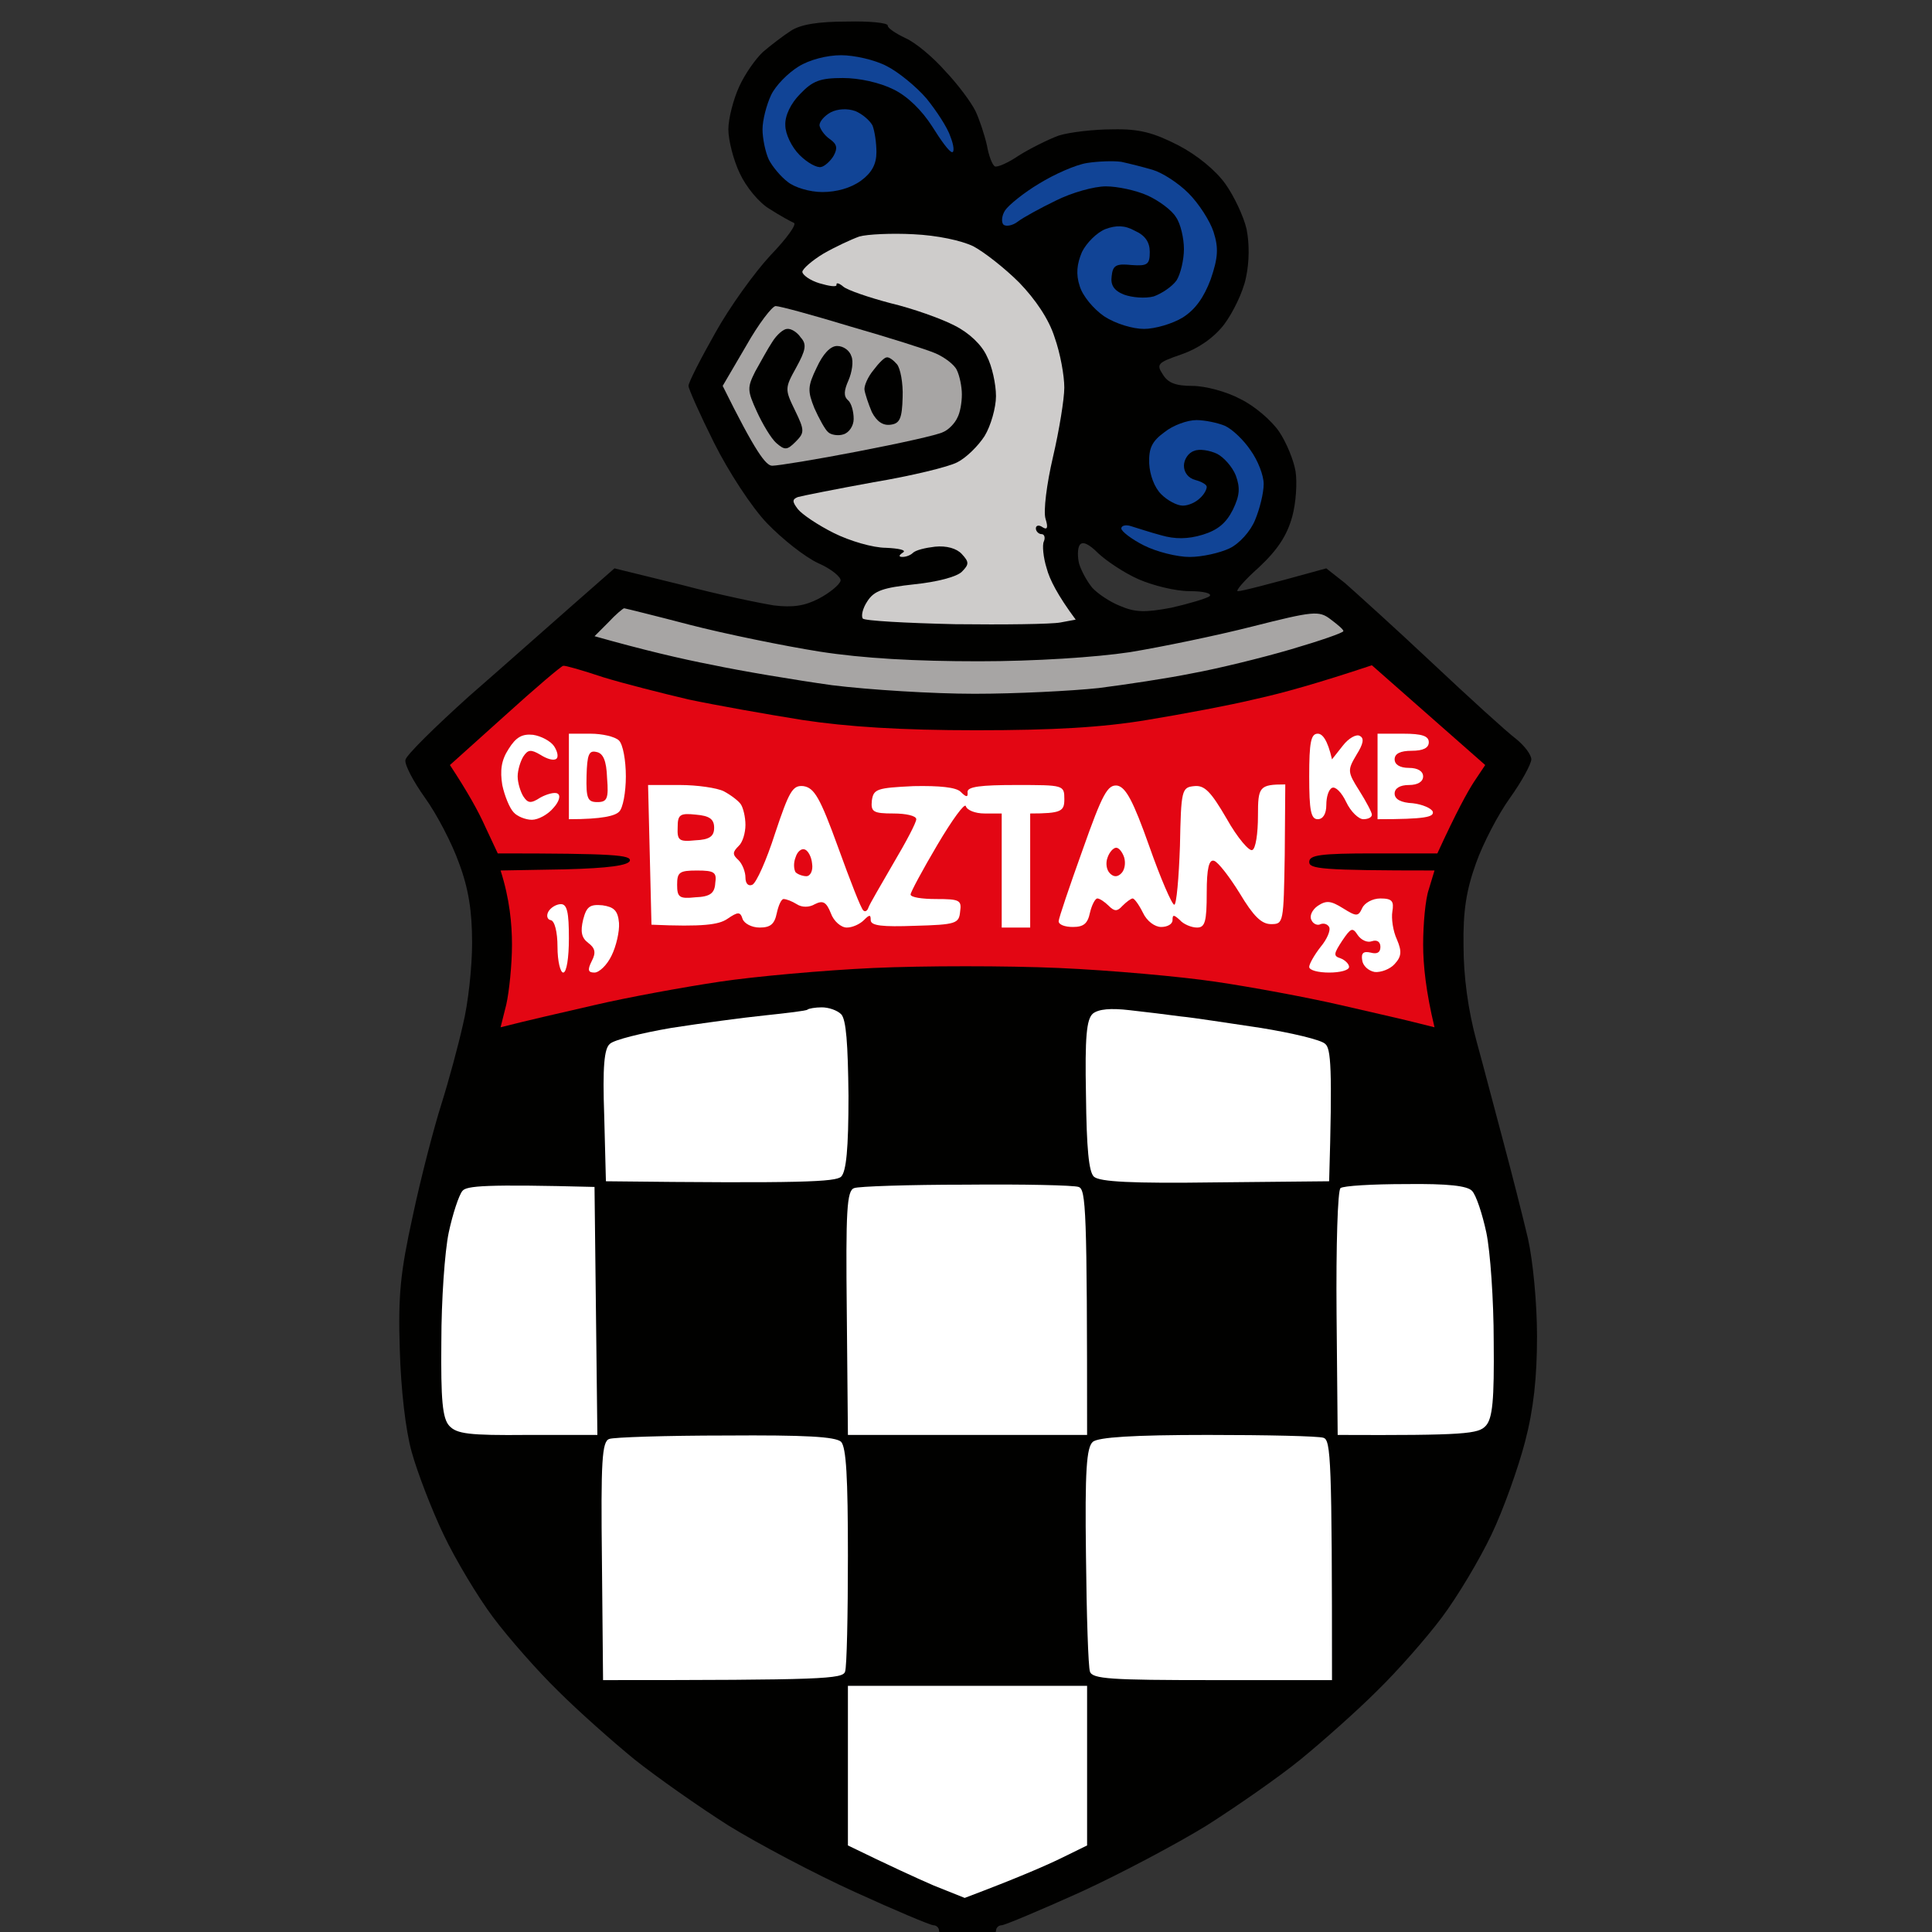
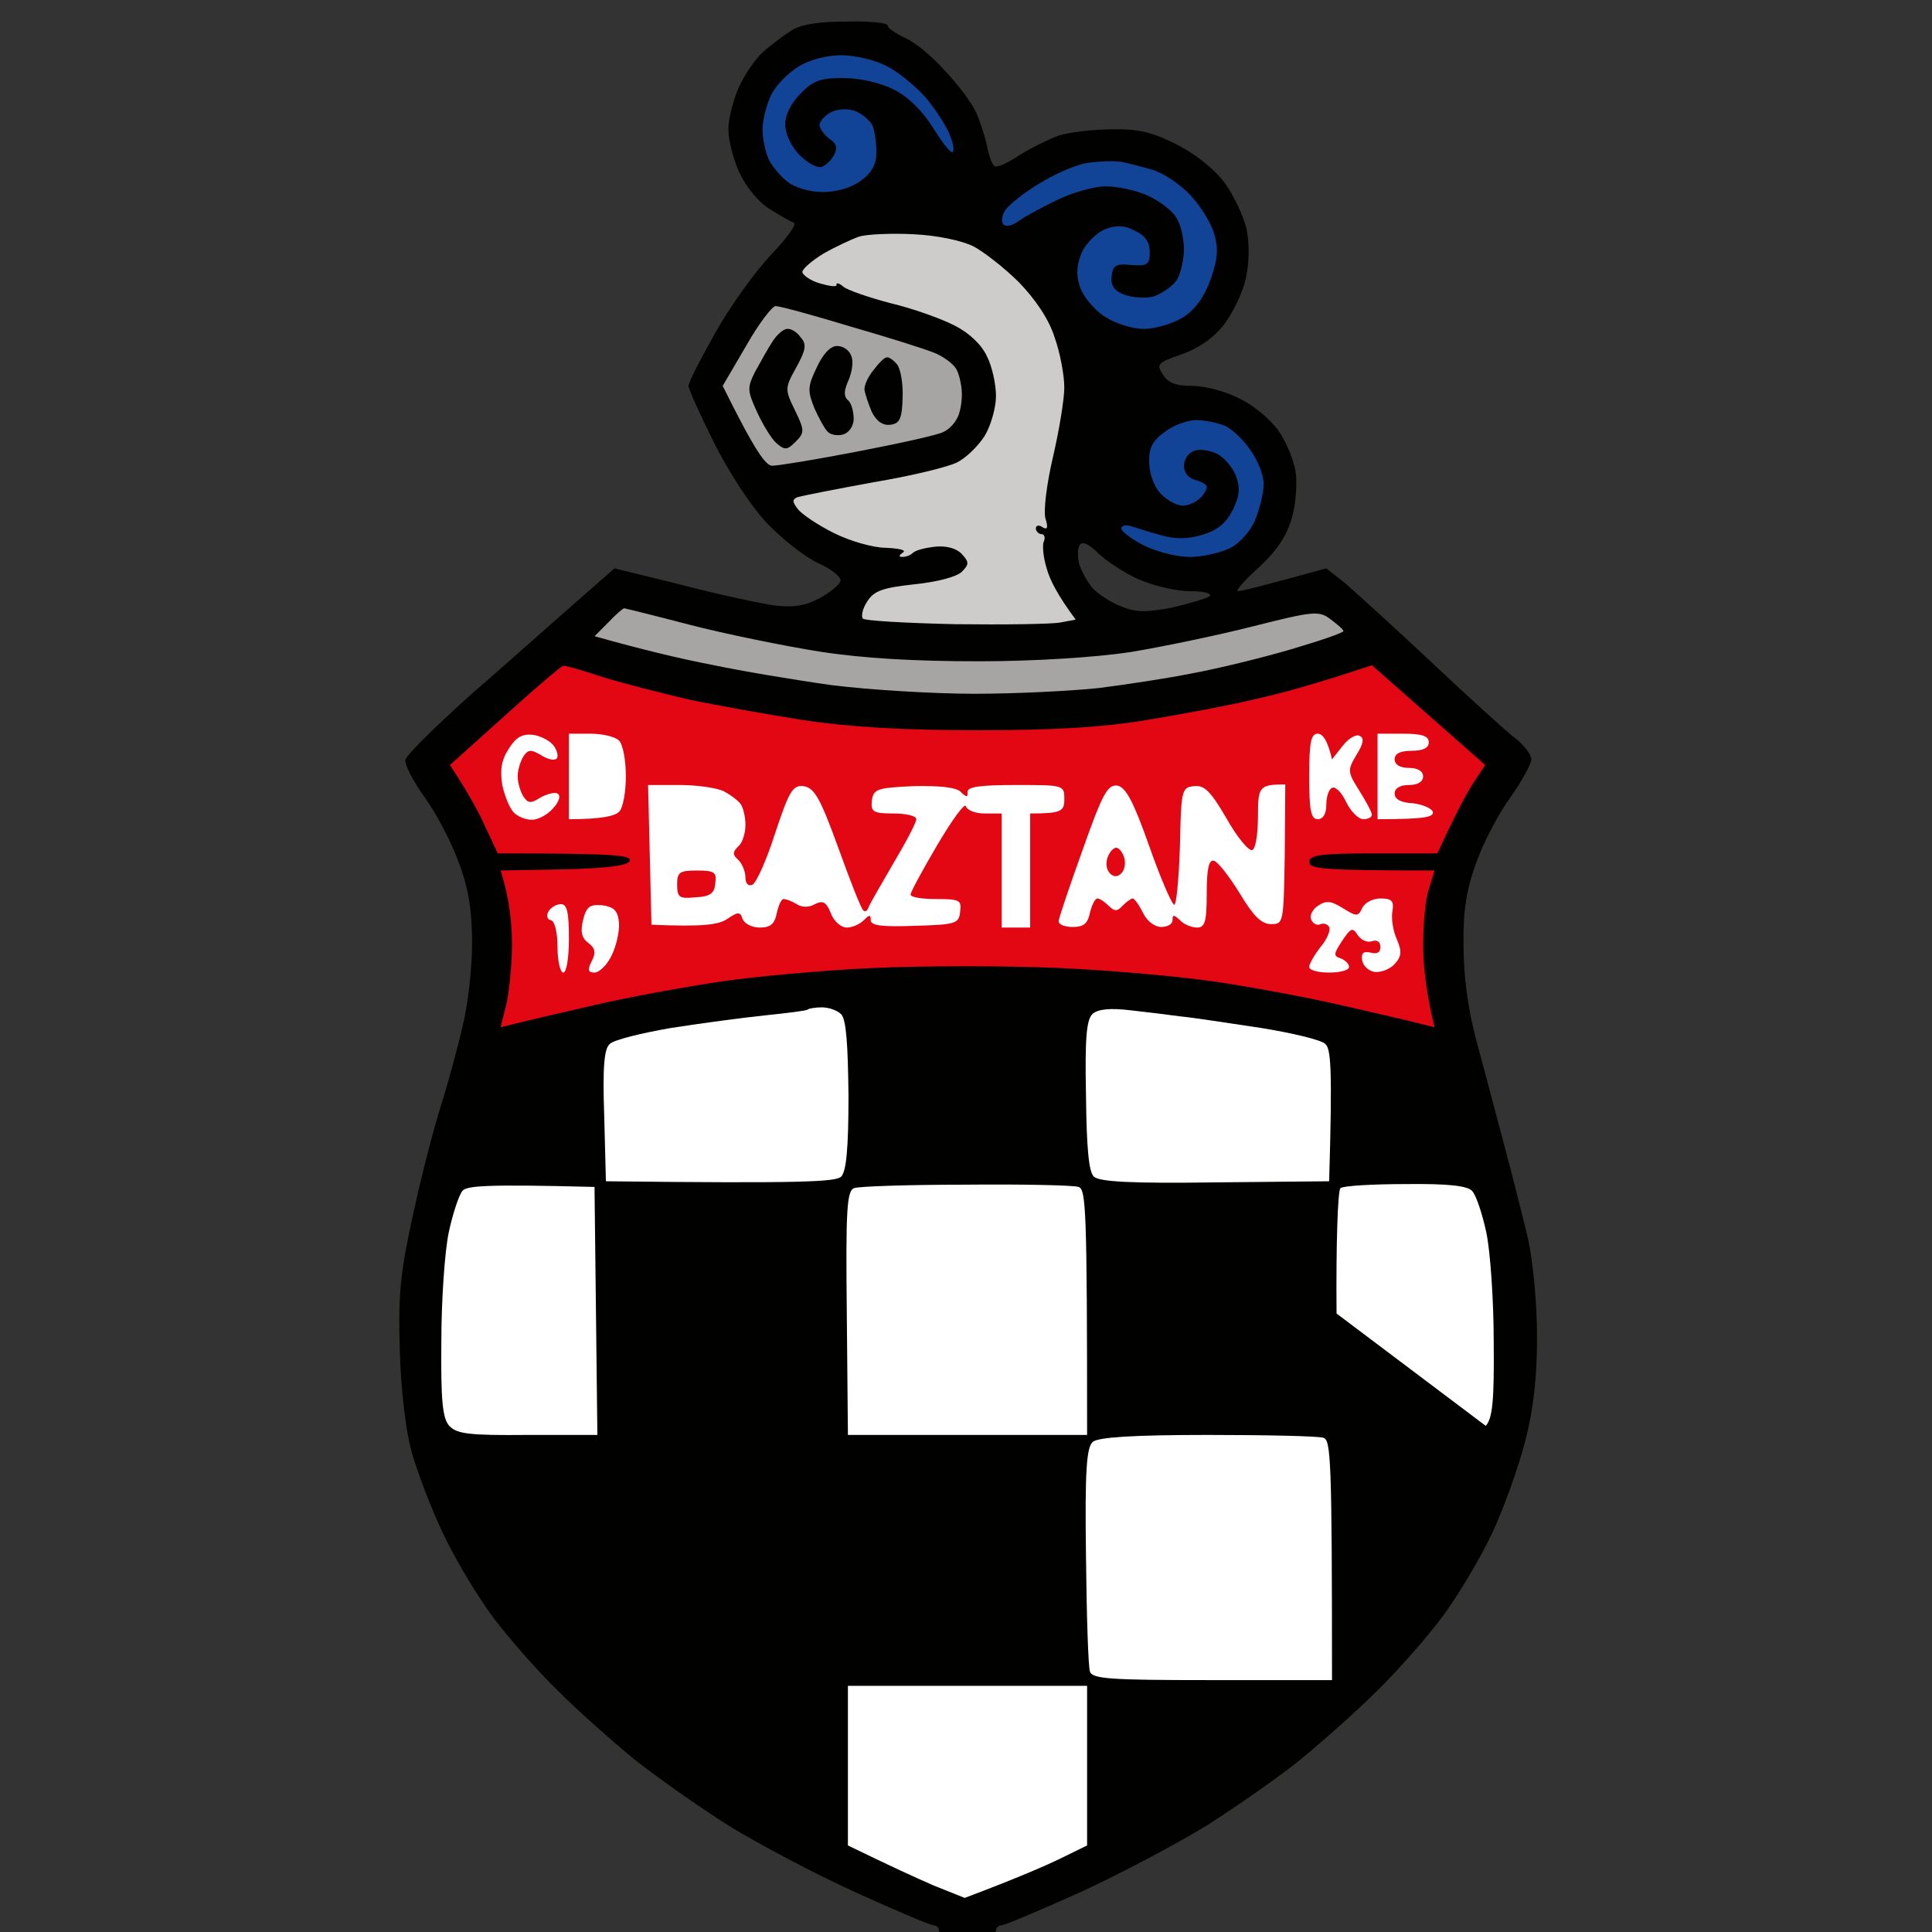
<svg xmlns="http://www.w3.org/2000/svg" width="50" height="50" viewBox="0 0 50 50" fill="none">
  <rect x="0" y="0" width="50" height="50" fill="#333333" stroke="none" />
  <g clip-path="url(#clip0_11256_14)">
    <path fill-rule="evenodd" clip-rule="evenodd" d="M21.915 0.558C22.49 0.544 22.976 0.588 22.976 0.662C22.962 0.721 23.183 0.868 23.433 0.986C23.698 1.104 24.155 1.488 24.465 1.842C24.789 2.182 25.128 2.639 25.246 2.875C25.349 3.096 25.482 3.495 25.541 3.76C25.585 4.011 25.673 4.262 25.747 4.306C25.806 4.336 26.086 4.218 26.366 4.026C26.646 3.849 27.118 3.613 27.398 3.509C27.678 3.421 28.311 3.347 28.798 3.347C29.49 3.332 29.859 3.436 30.493 3.76C30.979 4.011 31.465 4.41 31.716 4.764C31.937 5.074 32.187 5.605 32.261 5.929C32.335 6.298 32.335 6.77 32.246 7.183C32.173 7.552 31.907 8.098 31.672 8.408C31.392 8.762 30.994 9.028 30.566 9.175C29.962 9.382 29.918 9.426 30.095 9.692C30.227 9.913 30.434 9.987 30.861 9.987C31.185 9.987 31.745 10.134 32.099 10.326C32.468 10.503 32.91 10.887 33.101 11.167C33.293 11.448 33.484 11.92 33.529 12.2C33.573 12.48 33.543 13.012 33.44 13.381C33.307 13.853 33.072 14.222 32.585 14.679C32.202 15.018 31.952 15.313 32.04 15.299C32.129 15.299 32.674 15.166 34.324 14.709L34.811 15.092C35.061 15.313 36.078 16.228 37.051 17.143C38.024 18.058 38.996 18.943 39.232 19.12C39.453 19.297 39.63 19.533 39.63 19.651C39.63 19.77 39.38 20.227 39.085 20.64C38.775 21.068 38.377 21.835 38.2 22.337C37.95 23.03 37.861 23.576 37.876 24.476C37.876 25.273 37.994 26.144 38.215 26.955C38.407 27.649 38.716 28.844 38.923 29.611C39.129 30.378 39.409 31.485 39.542 32.046C39.674 32.636 39.778 33.728 39.778 34.584C39.778 35.646 39.689 36.472 39.468 37.313C39.291 37.992 38.908 39.069 38.598 39.718C38.289 40.367 37.714 41.327 37.316 41.858C36.918 42.389 36.167 43.245 35.636 43.761C35.12 44.278 34.221 45.074 33.661 45.532C33.101 45.989 31.996 46.756 31.23 47.243C30.463 47.715 28.989 48.497 27.958 48.97C26.911 49.442 25.997 49.825 25.924 49.825C25.85 49.825 25.776 49.884 25.776 49.973C25.776 50.062 25.452 50.12 25.04 50.12C24.642 50.12 24.303 50.062 24.303 49.973C24.303 49.884 24.229 49.825 24.155 49.825C24.082 49.825 23.168 49.442 22.136 48.97C21.09 48.497 19.616 47.715 18.85 47.243C18.083 46.756 16.993 45.989 16.418 45.532C15.858 45.074 14.959 44.278 14.443 43.761C13.912 43.245 13.161 42.389 12.763 41.858C12.365 41.327 11.79 40.367 11.481 39.718C11.171 39.069 10.803 38.11 10.655 37.579C10.493 37.003 10.375 35.941 10.346 34.923C10.302 33.506 10.361 32.931 10.685 31.455C10.891 30.482 11.23 29.183 11.422 28.578C11.613 27.973 11.864 27.044 11.982 26.512C12.114 25.981 12.218 25.037 12.218 24.402C12.218 23.591 12.129 23.001 11.879 22.337C11.702 21.835 11.304 21.068 10.994 20.64C10.7 20.227 10.464 19.784 10.493 19.666C10.508 19.548 11.26 18.81 12.144 18.014C13.043 17.232 14.252 16.154 15.902 14.709L17.641 15.136C18.584 15.387 19.66 15.609 20.029 15.668C20.515 15.727 20.825 15.682 21.193 15.491C21.473 15.343 21.724 15.136 21.753 15.033C21.782 14.945 21.517 14.723 21.178 14.576C20.825 14.413 20.235 13.941 19.852 13.543C19.454 13.13 18.85 12.2 18.481 11.462C18.113 10.725 17.818 10.061 17.818 9.987C17.818 9.898 18.128 9.293 18.511 8.615C18.879 7.951 19.528 7.051 19.94 6.608C20.353 6.18 20.633 5.797 20.544 5.767C20.471 5.737 20.176 5.575 19.925 5.413C19.645 5.251 19.307 4.837 19.144 4.483C18.982 4.144 18.85 3.628 18.85 3.347C18.85 3.067 18.982 2.565 19.13 2.241C19.277 1.916 19.557 1.518 19.749 1.341C19.94 1.178 20.265 0.927 20.471 0.795C20.721 0.632 21.178 0.558 21.915 0.558V0.558ZM27.928 14.591C27.987 14.782 28.134 15.048 28.267 15.21C28.4 15.358 28.724 15.579 28.989 15.682C29.372 15.845 29.623 15.859 30.316 15.727C30.773 15.623 31.215 15.491 31.303 15.431C31.377 15.358 31.156 15.299 30.787 15.299C30.419 15.299 29.829 15.151 29.461 14.989C29.093 14.827 28.636 14.517 28.429 14.325C28.179 14.074 28.017 14 27.943 14.104C27.884 14.192 27.884 14.413 27.928 14.591V14.591Z" fill="#010100" />
    <path d="M18.703 9.987L19.308 8.954C19.632 8.379 19.985 7.921 20.074 7.921C20.177 7.921 21.047 8.157 22.019 8.453C22.992 8.733 23.979 9.043 24.215 9.146C24.451 9.249 24.701 9.441 24.761 9.574C24.834 9.721 24.893 10.002 24.893 10.208C24.893 10.415 24.849 10.681 24.775 10.813C24.716 10.946 24.554 11.123 24.407 11.182C24.274 11.256 23.272 11.477 22.196 11.684C21.135 11.89 20.133 12.053 19.985 12.053C19.823 12.053 19.558 11.713 18.703 9.987Z" fill="#A7A5A4" />
    <path d="M15.387 16.465L15.741 16.11C15.932 15.904 16.124 15.742 16.154 15.742C16.168 15.742 16.949 15.933 17.848 16.169C18.762 16.405 20.28 16.715 21.209 16.863C22.343 17.04 23.699 17.114 25.335 17.114C26.78 17.114 28.357 17.011 29.241 16.878C30.051 16.745 31.481 16.45 32.409 16.214C33.986 15.815 34.134 15.8 34.428 16.022C34.605 16.155 34.767 16.288 34.767 16.332C34.767 16.376 34.163 16.583 33.412 16.804C32.66 17.025 31.51 17.306 30.862 17.424C30.213 17.556 29.123 17.719 28.43 17.807C27.738 17.881 26.293 17.955 25.217 17.955C24.156 17.955 22.491 17.852 21.533 17.733C20.59 17.601 19.175 17.365 18.409 17.202C17.642 17.055 16.64 16.819 15.387 16.465Z" fill="#A7A5A4" />
    <path d="M11.644 19.799L13.073 18.515C13.854 17.807 14.532 17.231 14.576 17.231C14.621 17.217 15.078 17.349 15.608 17.526C16.139 17.689 17.126 17.939 17.819 18.102C18.511 18.249 19.838 18.485 20.766 18.633C21.931 18.81 23.331 18.899 25.261 18.899C27.266 18.899 28.533 18.825 29.683 18.633C30.582 18.485 31.849 18.249 32.512 18.087C33.19 17.939 34.133 17.674 35.504 17.217L38.437 19.799L38.142 20.241C37.98 20.492 37.7 20.994 37.199 22.086H35.548C34.163 22.086 33.883 22.13 33.883 22.307C33.883 22.484 34.163 22.528 37.125 22.528L36.978 23.015C36.889 23.266 36.831 23.915 36.831 24.447C36.831 24.978 36.904 25.671 37.125 26.586L36.713 26.483C36.492 26.424 35.593 26.217 34.694 26.011L34.694 26.011C33.795 25.804 32.35 25.538 31.451 25.406C30.552 25.273 28.739 25.11 27.398 25.051C26.057 24.992 23.905 24.992 22.608 25.051C21.312 25.11 19.514 25.273 18.629 25.406C17.745 25.538 16.271 25.804 15.387 26.011C14.488 26.217 13.589 26.424 12.955 26.586L13.103 25.996C13.176 25.671 13.25 24.978 13.25 24.447C13.25 23.915 13.191 23.266 12.955 22.528L14.606 22.499C15.77 22.469 16.256 22.396 16.301 22.277C16.33 22.13 15.932 22.086 12.882 22.086L12.557 21.392C12.38 20.994 12.1 20.492 11.644 19.799Z" fill="#E30613" />
    <path d="M19.955 2.462C20.073 2.211 20.398 1.887 20.663 1.724C20.943 1.547 21.4 1.429 21.768 1.429C22.107 1.429 22.638 1.547 22.947 1.71C23.242 1.857 23.714 2.241 23.979 2.551C24.229 2.86 24.524 3.303 24.598 3.539C24.686 3.76 24.701 3.938 24.642 3.938C24.568 3.938 24.347 3.628 24.126 3.274C23.861 2.86 23.492 2.492 23.124 2.314C22.77 2.137 22.24 2.019 21.812 2.019C21.223 2.019 21.031 2.093 20.707 2.433C20.471 2.669 20.309 2.993 20.324 3.244C20.324 3.465 20.486 3.805 20.692 4.011C20.899 4.218 21.149 4.351 21.252 4.321C21.341 4.306 21.503 4.159 21.577 4.026C21.68 3.834 21.665 3.731 21.473 3.598C21.326 3.495 21.223 3.333 21.208 3.244C21.208 3.141 21.341 2.993 21.503 2.905C21.68 2.816 21.93 2.801 22.137 2.875C22.314 2.949 22.505 3.111 22.579 3.244C22.638 3.392 22.682 3.701 22.682 3.938C22.682 4.247 22.564 4.469 22.284 4.675C22.019 4.867 21.65 4.97 21.282 4.97C20.958 4.97 20.56 4.852 20.383 4.705C20.206 4.572 19.985 4.306 19.896 4.129C19.808 3.938 19.734 3.583 19.734 3.347C19.734 3.111 19.837 2.713 19.955 2.462Z" fill="#114496" />
    <path d="M26.897 4.749C27.28 4.513 27.84 4.262 28.135 4.218C28.415 4.174 28.813 4.159 29.019 4.188C29.226 4.233 29.579 4.321 29.83 4.395C30.08 4.469 30.493 4.734 30.758 5C31.024 5.265 31.318 5.723 31.407 6.003C31.539 6.416 31.525 6.667 31.333 7.228C31.156 7.7 30.935 8.01 30.611 8.216C30.346 8.379 29.889 8.512 29.609 8.512C29.314 8.512 28.872 8.379 28.577 8.187C28.297 7.995 28.017 7.656 27.943 7.405C27.84 7.095 27.87 6.83 28.002 6.52C28.12 6.284 28.386 6.018 28.607 5.929C28.887 5.826 29.108 5.826 29.373 5.974C29.638 6.092 29.756 6.269 29.756 6.52C29.756 6.844 29.697 6.889 29.285 6.859C28.872 6.815 28.798 6.874 28.769 7.154C28.739 7.375 28.828 7.523 29.093 7.626C29.299 7.7 29.638 7.73 29.859 7.671C30.066 7.597 30.331 7.42 30.449 7.257C30.552 7.095 30.64 6.726 30.64 6.446C30.64 6.166 30.552 5.782 30.434 5.62C30.331 5.443 29.992 5.192 29.697 5.059C29.402 4.926 28.916 4.823 28.621 4.823C28.312 4.823 27.737 4.985 27.324 5.192C26.927 5.384 26.47 5.634 26.337 5.738C26.204 5.841 26.027 5.87 25.968 5.811C25.91 5.752 25.924 5.575 26.013 5.443C26.101 5.31 26.499 4.985 26.897 4.749Z" fill="#114496" />
    <path d="M29.741 11.994C29.727 11.595 29.815 11.418 30.139 11.182C30.36 11.005 30.729 10.872 30.965 10.872C31.186 10.872 31.525 10.946 31.701 11.02C31.893 11.108 32.188 11.389 32.365 11.654C32.556 11.92 32.704 12.304 32.704 12.525C32.704 12.761 32.6 13.174 32.483 13.454C32.365 13.75 32.07 14.074 31.819 14.192C31.569 14.31 31.112 14.414 30.788 14.414C30.463 14.414 29.933 14.281 29.609 14.118C29.285 13.956 29.019 13.75 29.019 13.676C29.019 13.602 29.137 13.572 29.27 13.617C29.417 13.661 29.771 13.779 30.051 13.853C30.405 13.956 30.744 13.956 31.127 13.838C31.51 13.72 31.731 13.543 31.908 13.189C32.085 12.82 32.099 12.628 31.982 12.304C31.893 12.082 31.672 11.832 31.495 11.743C31.304 11.654 31.038 11.61 30.906 11.669C30.758 11.713 30.64 11.89 30.64 12.053C30.64 12.23 30.758 12.377 30.935 12.422C31.097 12.466 31.23 12.54 31.23 12.599C31.23 12.672 31.156 12.805 31.053 12.894C30.95 12.997 30.758 13.086 30.611 13.086C30.463 13.086 30.213 12.953 30.051 12.79C29.874 12.614 29.756 12.289 29.741 11.994Z" fill="#114496" />
    <path d="M19.807 26.277C20.367 26.218 20.869 26.159 20.898 26.129C20.927 26.1 21.104 26.07 21.267 26.07C21.443 26.07 21.664 26.144 21.768 26.247C21.9 26.38 21.944 27.015 21.959 28.357C21.959 29.744 21.9 30.32 21.768 30.453C21.62 30.585 20.795 30.63 15.681 30.571L15.637 28.874C15.592 27.605 15.637 27.133 15.784 27.015C15.887 26.911 16.609 26.734 17.376 26.602C18.142 26.483 19.233 26.336 19.807 26.277Z" fill="white" />
    <path d="M28.105 28.343C28.075 26.823 28.12 26.38 28.282 26.233C28.429 26.115 28.739 26.085 29.24 26.144C29.638 26.188 30.242 26.262 30.566 26.306C30.89 26.336 31.819 26.483 32.629 26.602C33.44 26.734 34.192 26.911 34.295 27.015C34.442 27.133 34.486 27.605 34.398 30.571L31.45 30.6C29.284 30.63 28.459 30.585 28.311 30.453C28.178 30.334 28.12 29.715 28.105 28.343Z" fill="white" />
    <path d="M11.613 31.898C11.716 31.412 11.879 30.925 11.967 30.821C12.07 30.689 12.556 30.644 15.386 30.718L15.46 37.136H13.647C12.129 37.151 11.819 37.107 11.628 36.901C11.451 36.709 11.407 36.236 11.422 34.717C11.422 33.654 11.51 32.385 11.613 31.898Z" fill="white" />
    <path d="M21.915 33.979C21.886 31.323 21.915 30.807 22.107 30.748C22.21 30.703 23.521 30.659 24.995 30.659C26.484 30.644 27.795 30.674 27.913 30.718C28.105 30.777 28.134 31.279 28.134 37.136H21.944L21.915 33.979Z" fill="white" />
-     <path d="M34.59 33.994C34.575 32.253 34.619 30.792 34.693 30.748C34.766 30.689 35.518 30.644 36.373 30.644C37.478 30.63 37.979 30.689 38.097 30.821C38.2 30.925 38.362 31.412 38.466 31.898C38.569 32.385 38.657 33.654 38.657 34.717C38.672 36.236 38.628 36.709 38.451 36.901C38.259 37.107 37.95 37.151 34.619 37.136L34.59 33.994Z" fill="white" />
-     <path d="M15.578 40.397C15.548 37.815 15.578 37.299 15.769 37.24C15.872 37.196 17.243 37.151 18.776 37.151C20.854 37.136 21.62 37.181 21.768 37.314C21.9 37.461 21.944 38.228 21.944 40.265C21.944 41.799 21.915 43.142 21.871 43.26C21.812 43.452 21.325 43.481 15.607 43.481L15.578 40.397Z" fill="white" />
+     <path d="M34.59 33.994C34.575 32.253 34.619 30.792 34.693 30.748C34.766 30.689 35.518 30.644 36.373 30.644C37.478 30.63 37.979 30.689 38.097 30.821C38.2 30.925 38.362 31.412 38.466 31.898C38.569 32.385 38.657 33.654 38.657 34.717C38.672 36.236 38.628 36.709 38.451 36.901L34.59 33.994Z" fill="white" />
    <path d="M28.105 40.265C28.075 38.037 28.12 37.461 28.282 37.314C28.429 37.196 29.313 37.136 31.259 37.136C32.777 37.136 34.133 37.166 34.251 37.21C34.442 37.269 34.472 37.756 34.472 43.481H31.377C28.753 43.481 28.267 43.452 28.208 43.26C28.164 43.142 28.12 41.784 28.105 40.265Z" fill="white" />
    <path d="M21.944 47.76V45.694V43.629H28.134V47.76L27.442 48.099C27.044 48.291 26.336 48.601 24.966 49.118L24.155 48.793C23.713 48.601 23.035 48.291 21.944 47.76Z" fill="white" />
    <path d="M21.31 6.564C21.62 6.386 22.032 6.195 22.239 6.121C22.445 6.062 23.079 6.032 23.639 6.062C24.258 6.091 24.877 6.224 25.186 6.372C25.466 6.519 26.012 6.947 26.38 7.316C26.793 7.744 27.147 8.26 27.294 8.733C27.441 9.146 27.544 9.721 27.544 10.031C27.544 10.326 27.412 11.138 27.25 11.831C27.088 12.525 26.999 13.233 27.058 13.425C27.132 13.661 27.102 13.72 26.984 13.646C26.881 13.572 26.808 13.602 26.808 13.675C26.808 13.749 26.881 13.823 26.955 13.823C27.029 13.823 27.058 13.912 27.014 14.015C26.97 14.103 26.999 14.428 27.088 14.708C27.161 14.989 27.368 15.402 27.839 16.036L27.441 16.11C27.206 16.154 25.982 16.169 24.715 16.154C23.447 16.125 22.372 16.066 22.327 16.007C22.283 15.933 22.327 15.741 22.445 15.564C22.622 15.284 22.858 15.21 23.668 15.121C24.243 15.062 24.759 14.93 24.892 14.797C25.083 14.605 25.083 14.546 24.892 14.339C24.759 14.192 24.494 14.118 24.199 14.148C23.948 14.177 23.698 14.236 23.624 14.31C23.565 14.369 23.447 14.413 23.359 14.413C23.251 14.413 23.256 14.374 23.374 14.295C23.462 14.236 23.256 14.192 22.931 14.177C22.593 14.177 21.988 14 21.576 13.793C21.163 13.587 20.75 13.307 20.647 13.174C20.5 12.982 20.5 12.923 20.647 12.864C20.75 12.834 21.635 12.657 22.607 12.48C23.58 12.318 24.553 12.082 24.774 11.964C25.01 11.846 25.319 11.536 25.481 11.285C25.643 11.02 25.776 10.547 25.776 10.252C25.776 9.942 25.673 9.47 25.54 9.219C25.407 8.924 25.083 8.614 24.7 8.423C24.361 8.246 23.61 7.98 23.049 7.847C22.489 7.7 21.929 7.508 21.826 7.419C21.723 7.331 21.635 7.301 21.649 7.375C21.649 7.434 21.458 7.405 21.207 7.331C20.957 7.257 20.765 7.109 20.765 7.036C20.765 6.962 21.016 6.741 21.31 6.564Z" fill="#CECCCB" />
    <path d="M19.543 9.618C19.676 9.382 19.867 9.028 19.985 8.851C20.103 8.659 20.28 8.512 20.369 8.512C20.472 8.497 20.634 8.6 20.722 8.733C20.884 8.91 20.855 9.058 20.604 9.515C20.309 10.046 20.309 10.076 20.575 10.622C20.825 11.138 20.825 11.197 20.59 11.433C20.369 11.655 20.309 11.655 20.088 11.463C19.956 11.345 19.735 10.976 19.587 10.651C19.337 10.105 19.337 10.031 19.543 9.618Z" fill="#010100" />
    <path d="M21.076 10.563C20.899 10.12 20.899 10.002 21.135 9.515C21.297 9.161 21.489 8.954 21.665 8.954C21.828 8.954 21.99 9.072 22.034 9.22C22.093 9.353 22.049 9.633 21.96 9.84C21.842 10.105 21.828 10.253 21.945 10.356C22.034 10.43 22.093 10.651 22.093 10.843C22.093 11.02 21.975 11.197 21.828 11.241C21.695 11.286 21.503 11.256 21.43 11.182C21.356 11.123 21.194 10.828 21.076 10.563Z" fill="#010100" />
    <path d="M22.373 10.09C22.358 9.987 22.461 9.751 22.609 9.574C22.741 9.397 22.889 9.249 22.948 9.249C23.007 9.235 23.125 9.323 23.213 9.426C23.301 9.53 23.375 9.913 23.36 10.282C23.346 10.828 23.287 10.961 23.051 10.991C22.854 11.02 22.692 10.912 22.564 10.666C22.476 10.459 22.388 10.194 22.373 10.09Z" fill="#010100" />
    <path d="M12.999 20.316C12.94 19.947 12.969 19.681 13.161 19.386C13.353 19.076 13.515 18.988 13.795 19.017C14.001 19.047 14.252 19.18 14.34 19.312C14.428 19.445 14.458 19.593 14.399 19.637C14.325 19.696 14.148 19.637 13.986 19.534C13.736 19.386 13.662 19.401 13.544 19.578C13.47 19.696 13.397 19.932 13.397 20.094C13.397 20.257 13.47 20.493 13.544 20.611C13.662 20.788 13.736 20.803 13.986 20.64C14.148 20.552 14.355 20.493 14.428 20.537C14.517 20.581 14.473 20.744 14.325 20.906C14.178 21.083 13.927 21.216 13.765 21.216C13.603 21.216 13.382 21.127 13.294 21.024C13.191 20.921 13.058 20.596 12.999 20.316Z" fill="white" />
    <path d="M14.723 21.201V20.094V18.988H15.283C15.578 18.988 15.917 19.062 16.02 19.165C16.123 19.268 16.197 19.681 16.197 20.094C16.197 20.493 16.123 20.921 16.02 21.009C15.917 21.113 15.593 21.201 14.723 21.201Z" fill="white" />
    <path d="M34.103 21.201C33.927 21.201 33.882 20.98 33.882 20.094C33.882 19.209 33.927 18.988 34.103 18.988C34.221 18.988 34.354 19.135 34.472 19.652L34.752 19.298C34.899 19.106 35.106 18.988 35.194 19.047C35.312 19.106 35.282 19.253 35.106 19.534C34.87 19.932 34.87 19.976 35.179 20.463C35.356 20.744 35.504 21.024 35.504 21.083C35.504 21.157 35.4 21.201 35.282 21.201C35.165 21.201 34.958 21.009 34.84 20.758C34.722 20.508 34.56 20.345 34.472 20.39C34.383 20.434 34.325 20.626 34.325 20.832C34.325 21.068 34.236 21.201 34.103 21.201Z" fill="white" />
    <path d="M35.651 21.201V20.094V18.988H36.314C36.8 18.988 36.977 19.047 36.977 19.209C36.977 19.357 36.83 19.43 36.535 19.43C36.24 19.43 36.093 19.504 36.093 19.652C36.093 19.785 36.226 19.873 36.462 19.873C36.697 19.873 36.83 19.962 36.83 20.094C36.83 20.227 36.697 20.316 36.462 20.316C36.226 20.316 36.093 20.404 36.093 20.537C36.093 20.685 36.255 20.773 36.565 20.788C36.815 20.817 37.051 20.921 37.081 21.009C37.11 21.142 36.904 21.201 35.651 21.201Z" fill="white" />
    <path d="M16.86 23.931L16.816 22.116L16.772 20.316H17.597C18.039 20.316 18.555 20.39 18.732 20.478C18.924 20.581 19.115 20.729 19.174 20.817C19.233 20.906 19.292 21.142 19.292 21.349C19.292 21.555 19.218 21.806 19.115 21.895C18.953 22.057 18.953 22.116 19.115 22.263C19.218 22.367 19.292 22.573 19.292 22.706C19.292 22.868 19.366 22.942 19.469 22.898C19.572 22.854 19.837 22.263 20.058 21.57C20.427 20.463 20.515 20.316 20.795 20.345C21.075 20.39 21.223 20.64 21.694 21.939C22.004 22.795 22.284 23.518 22.343 23.562C22.387 23.606 22.446 23.577 22.475 23.488C22.505 23.399 22.8 22.898 23.124 22.337C23.448 21.791 23.713 21.29 23.713 21.201C23.713 21.113 23.448 21.053 23.124 21.053C22.593 21.053 22.534 21.009 22.564 20.714C22.608 20.419 22.696 20.39 23.64 20.345C24.318 20.331 24.745 20.375 24.863 20.493C25.01 20.64 25.055 20.64 25.04 20.493C25.04 20.36 25.379 20.316 26.292 20.316C27.53 20.316 27.545 20.316 27.545 20.685C27.545 20.994 27.471 21.053 26.661 21.053V24.005H25.924V21.053H25.482C25.231 21.053 25.025 20.965 24.995 20.862C24.966 20.773 24.642 21.216 24.259 21.865C23.875 22.514 23.566 23.09 23.566 23.149C23.566 23.223 23.861 23.267 24.229 23.267C24.833 23.267 24.892 23.296 24.848 23.591C24.819 23.901 24.745 23.931 23.669 23.96C22.844 23.99 22.534 23.96 22.534 23.813C22.534 23.665 22.505 23.665 22.357 23.813C22.254 23.916 22.063 24.005 21.915 24.005C21.768 24.005 21.576 23.842 21.503 23.636C21.385 23.34 21.296 23.296 21.09 23.399C20.943 23.488 20.751 23.488 20.618 23.399C20.5 23.326 20.353 23.267 20.279 23.267C20.22 23.267 20.147 23.429 20.102 23.636C20.044 23.916 19.94 24.005 19.66 24.005C19.454 24.005 19.262 23.901 19.218 23.783C19.159 23.591 19.1 23.591 18.82 23.783C18.599 23.931 18.201 23.99 16.86 23.931Z" fill="white" />
    <path d="M27.398 23.842C27.398 23.768 27.678 22.942 28.017 21.998C28.533 20.537 28.665 20.301 28.916 20.331C29.137 20.375 29.328 20.729 29.741 21.895C30.036 22.736 30.331 23.414 30.39 23.414C30.448 23.414 30.508 22.721 30.537 21.895C30.566 20.448 30.581 20.375 30.905 20.345C31.171 20.316 31.333 20.478 31.745 21.186C32.026 21.688 32.335 22.042 32.409 21.998C32.497 21.968 32.556 21.57 32.556 21.113C32.556 20.36 32.586 20.301 33.263 20.301L33.249 22.116L33.249 22.124C33.219 23.887 33.219 23.916 32.895 23.916C32.645 23.916 32.438 23.709 32.084 23.119C31.819 22.691 31.524 22.308 31.421 22.278C31.289 22.234 31.23 22.47 31.23 23.104C31.23 23.857 31.185 24.005 30.979 24.005C30.832 24.005 30.625 23.916 30.537 23.813C30.375 23.665 30.345 23.665 30.345 23.813C30.345 23.916 30.213 23.99 30.051 23.99C29.889 23.99 29.682 23.842 29.579 23.621C29.476 23.414 29.358 23.252 29.314 23.252C29.27 23.252 29.152 23.34 29.048 23.444C28.916 23.591 28.842 23.591 28.695 23.444C28.591 23.34 28.459 23.252 28.4 23.252C28.341 23.252 28.253 23.429 28.208 23.621C28.149 23.901 28.046 23.99 27.766 23.99C27.56 23.99 27.398 23.931 27.398 23.842Z" fill="white" />
    <path d="M33.941 23.813C33.882 23.709 33.956 23.547 34.103 23.444C34.325 23.296 34.443 23.311 34.752 23.503C35.106 23.724 35.15 23.724 35.253 23.503C35.312 23.37 35.518 23.252 35.725 23.252C36.034 23.252 36.078 23.326 36.034 23.591C36.005 23.768 36.049 24.093 36.152 24.314C36.285 24.624 36.27 24.757 36.093 24.949C35.975 25.082 35.739 25.17 35.577 25.155C35.415 25.126 35.268 24.993 35.253 24.846C35.224 24.669 35.282 24.609 35.474 24.654C35.636 24.698 35.725 24.654 35.725 24.506C35.725 24.373 35.636 24.314 35.504 24.359C35.386 24.403 35.224 24.329 35.135 24.196C35.002 23.99 34.958 24.019 34.737 24.344C34.516 24.683 34.501 24.742 34.693 24.801C34.811 24.846 34.914 24.949 34.914 25.023C34.914 25.111 34.678 25.17 34.398 25.17C34.118 25.17 33.882 25.111 33.882 25.023C33.882 24.949 34.015 24.713 34.177 24.506C34.339 24.314 34.443 24.078 34.398 23.99C34.354 23.916 34.266 23.886 34.177 23.916C34.103 23.96 33.986 23.916 33.941 23.813Z" fill="white" />
    <path d="M14.252 23.813C14.163 23.798 14.134 23.695 14.193 23.591C14.252 23.488 14.399 23.399 14.517 23.399C14.679 23.399 14.723 23.621 14.723 24.285C14.723 24.787 14.664 25.17 14.576 25.17C14.502 25.17 14.428 24.875 14.428 24.506C14.428 24.122 14.355 23.827 14.252 23.813Z" fill="white" />
    <path d="M15.224 24.403C15.047 24.27 15.018 24.108 15.092 23.798C15.18 23.459 15.268 23.399 15.593 23.429C15.887 23.473 15.991 23.562 16.02 23.886C16.035 24.108 15.946 24.491 15.829 24.727C15.711 24.978 15.504 25.17 15.386 25.17C15.224 25.17 15.195 25.111 15.313 24.875C15.431 24.654 15.401 24.536 15.224 24.403Z" fill="white" />
-     <path d="M15.46 20.758C15.21 20.758 15.165 20.67 15.18 20.079C15.195 19.533 15.239 19.415 15.431 19.46C15.608 19.489 15.696 19.681 15.711 20.138C15.755 20.67 15.711 20.758 15.46 20.758Z" fill="#E30613" />
-     <path d="M17.995 21.747C17.568 21.791 17.524 21.747 17.538 21.407C17.538 21.083 17.597 21.038 18.01 21.083C18.364 21.112 18.482 21.201 18.482 21.422C18.482 21.643 18.364 21.732 17.995 21.747Z" fill="#E30613" />
-     <path d="M20.589 22.573C20.545 22.499 20.53 22.337 20.589 22.189C20.633 22.042 20.736 21.953 20.825 21.983C20.913 22.012 21.002 22.175 21.017 22.352C21.046 22.529 20.972 22.676 20.869 22.676C20.781 22.676 20.648 22.632 20.589 22.573Z" fill="#E30613" />
    <path d="M28.724 22.602C28.636 22.514 28.607 22.337 28.665 22.189C28.71 22.056 28.813 21.939 28.887 21.939C28.96 21.939 29.049 22.056 29.093 22.189C29.137 22.337 29.108 22.514 29.019 22.602C28.921 22.701 28.823 22.701 28.724 22.602Z" fill="#E30613" />
    <path d="M17.995 23.222C17.582 23.266 17.524 23.222 17.524 22.898C17.524 22.573 17.582 22.529 18.039 22.529C18.482 22.529 18.555 22.573 18.511 22.853C18.496 23.119 18.378 23.207 17.995 23.222Z" fill="#E30613" />
  </g>
  <defs>
    <clipPath id="clip0_11256_14">
      <rect width="50" height="50" fill="white" />
    </clipPath>
  </defs>
</svg>